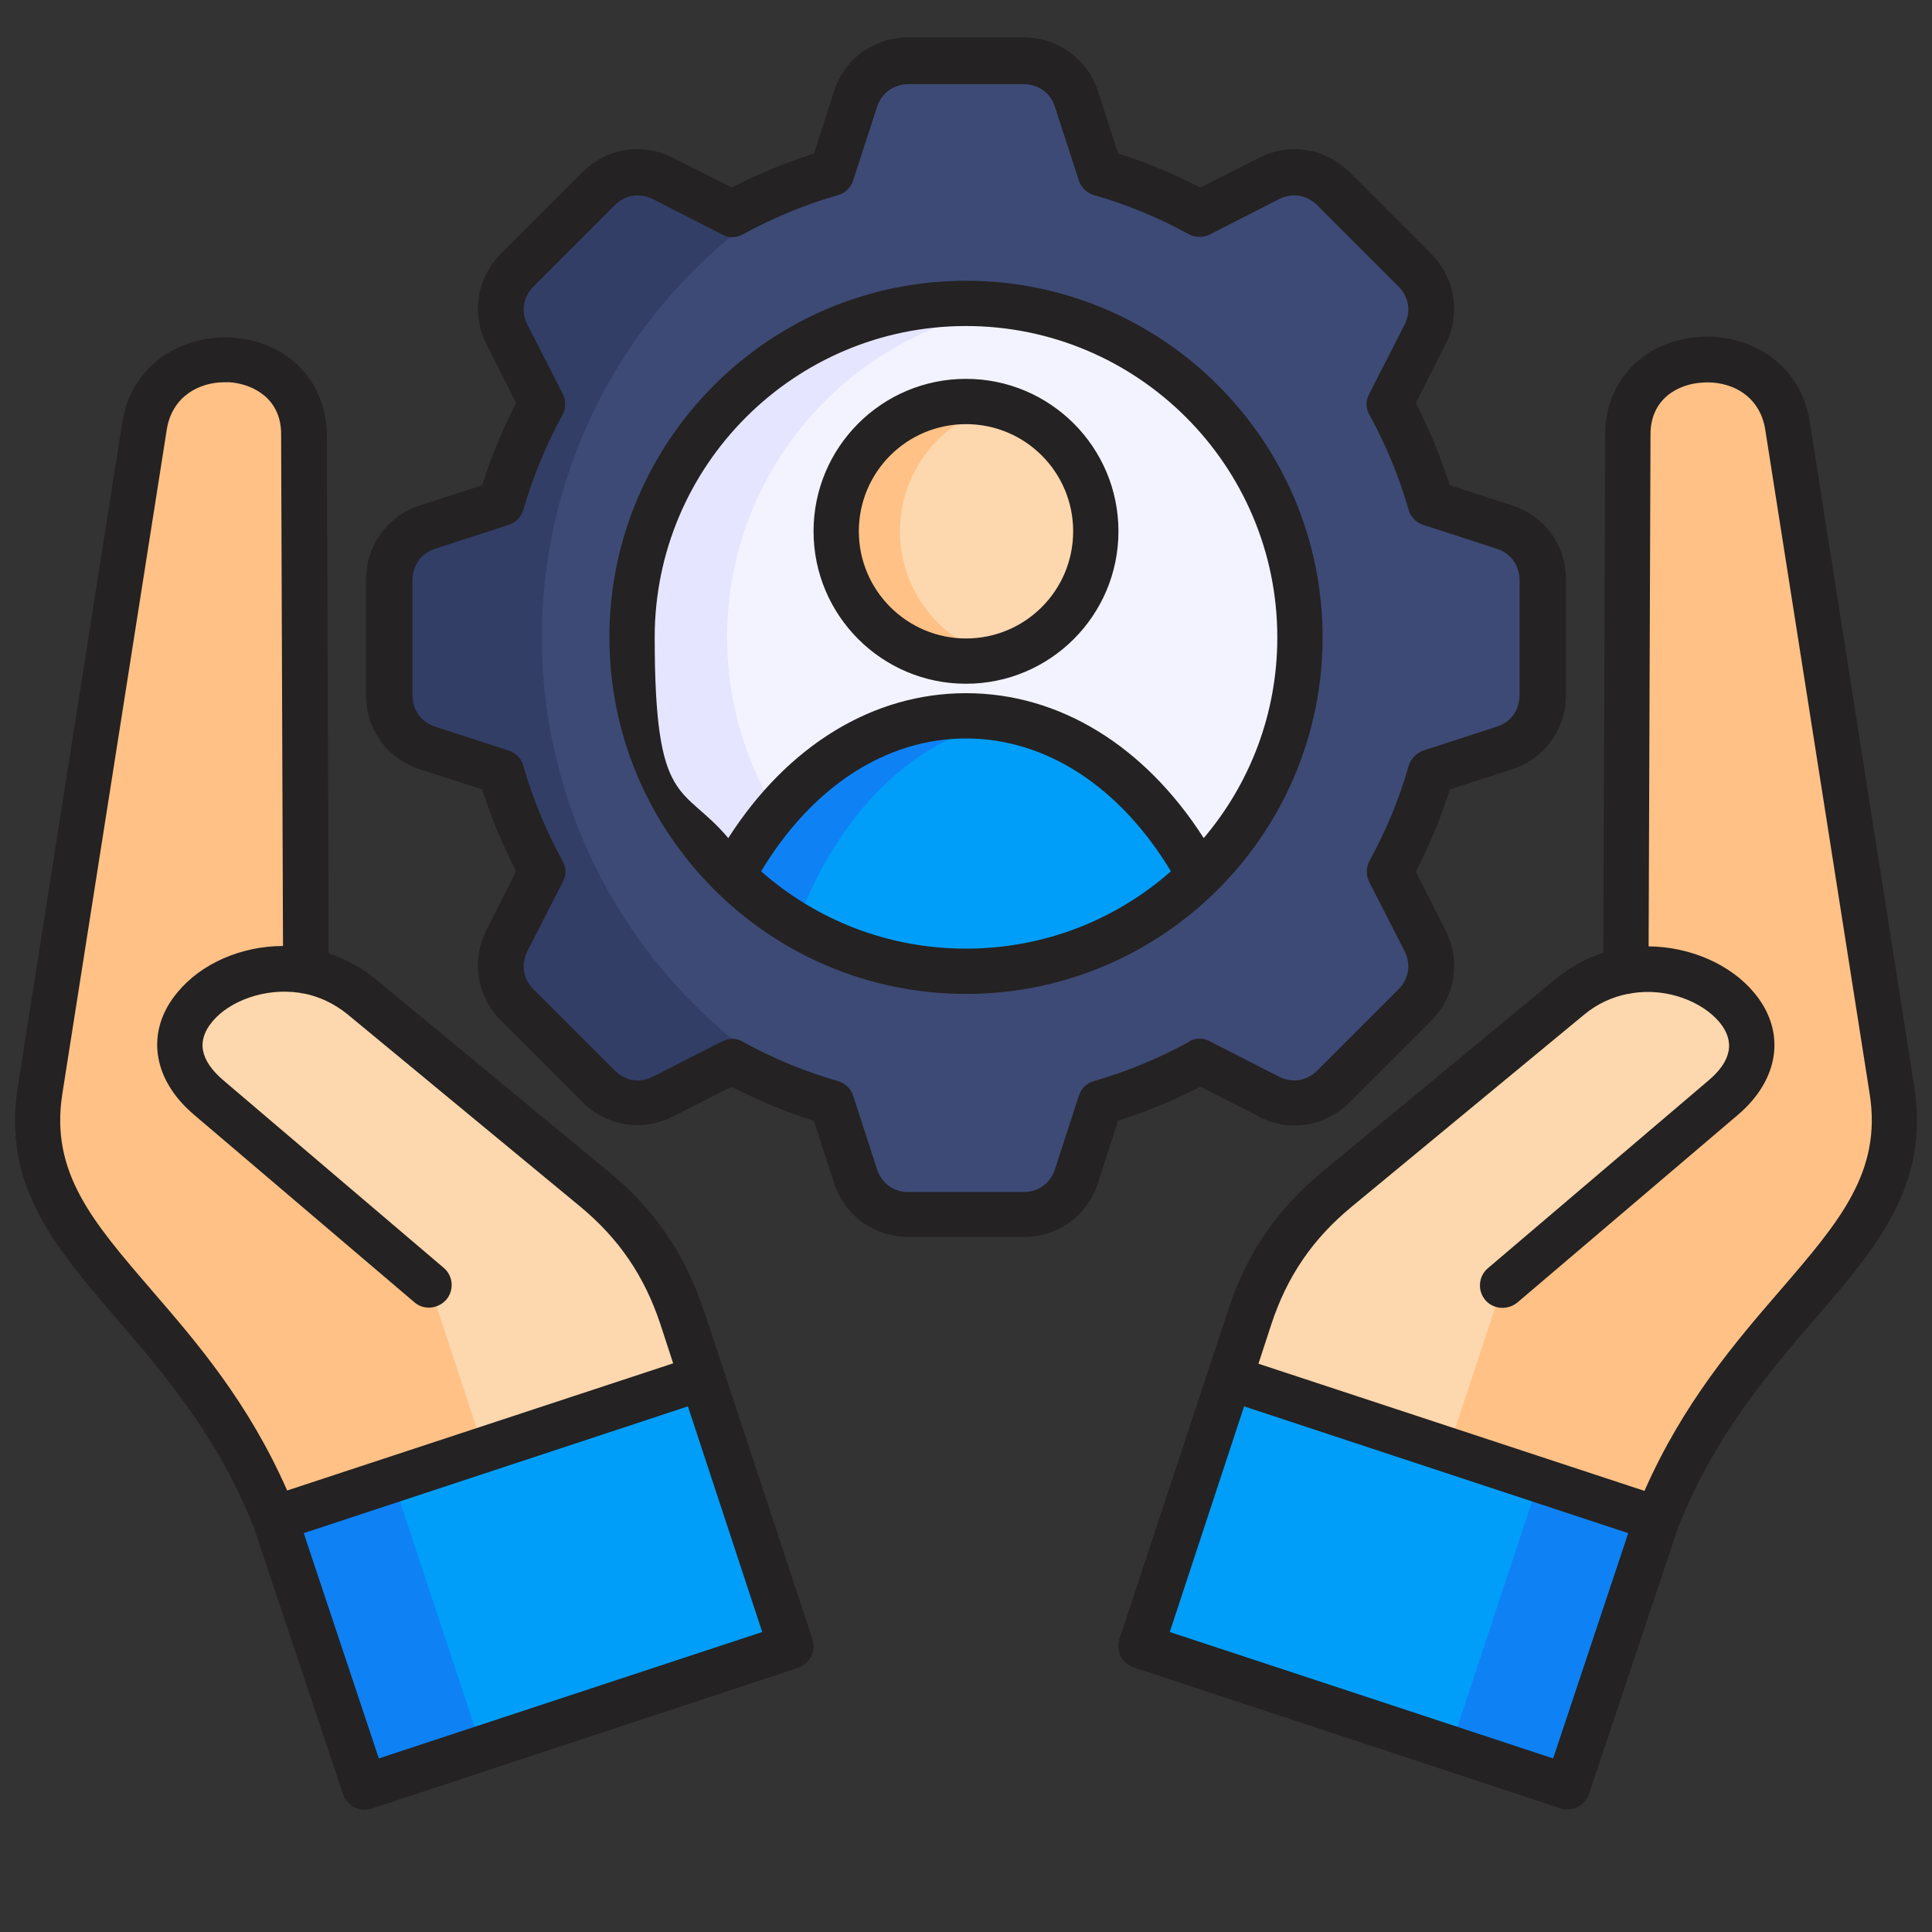
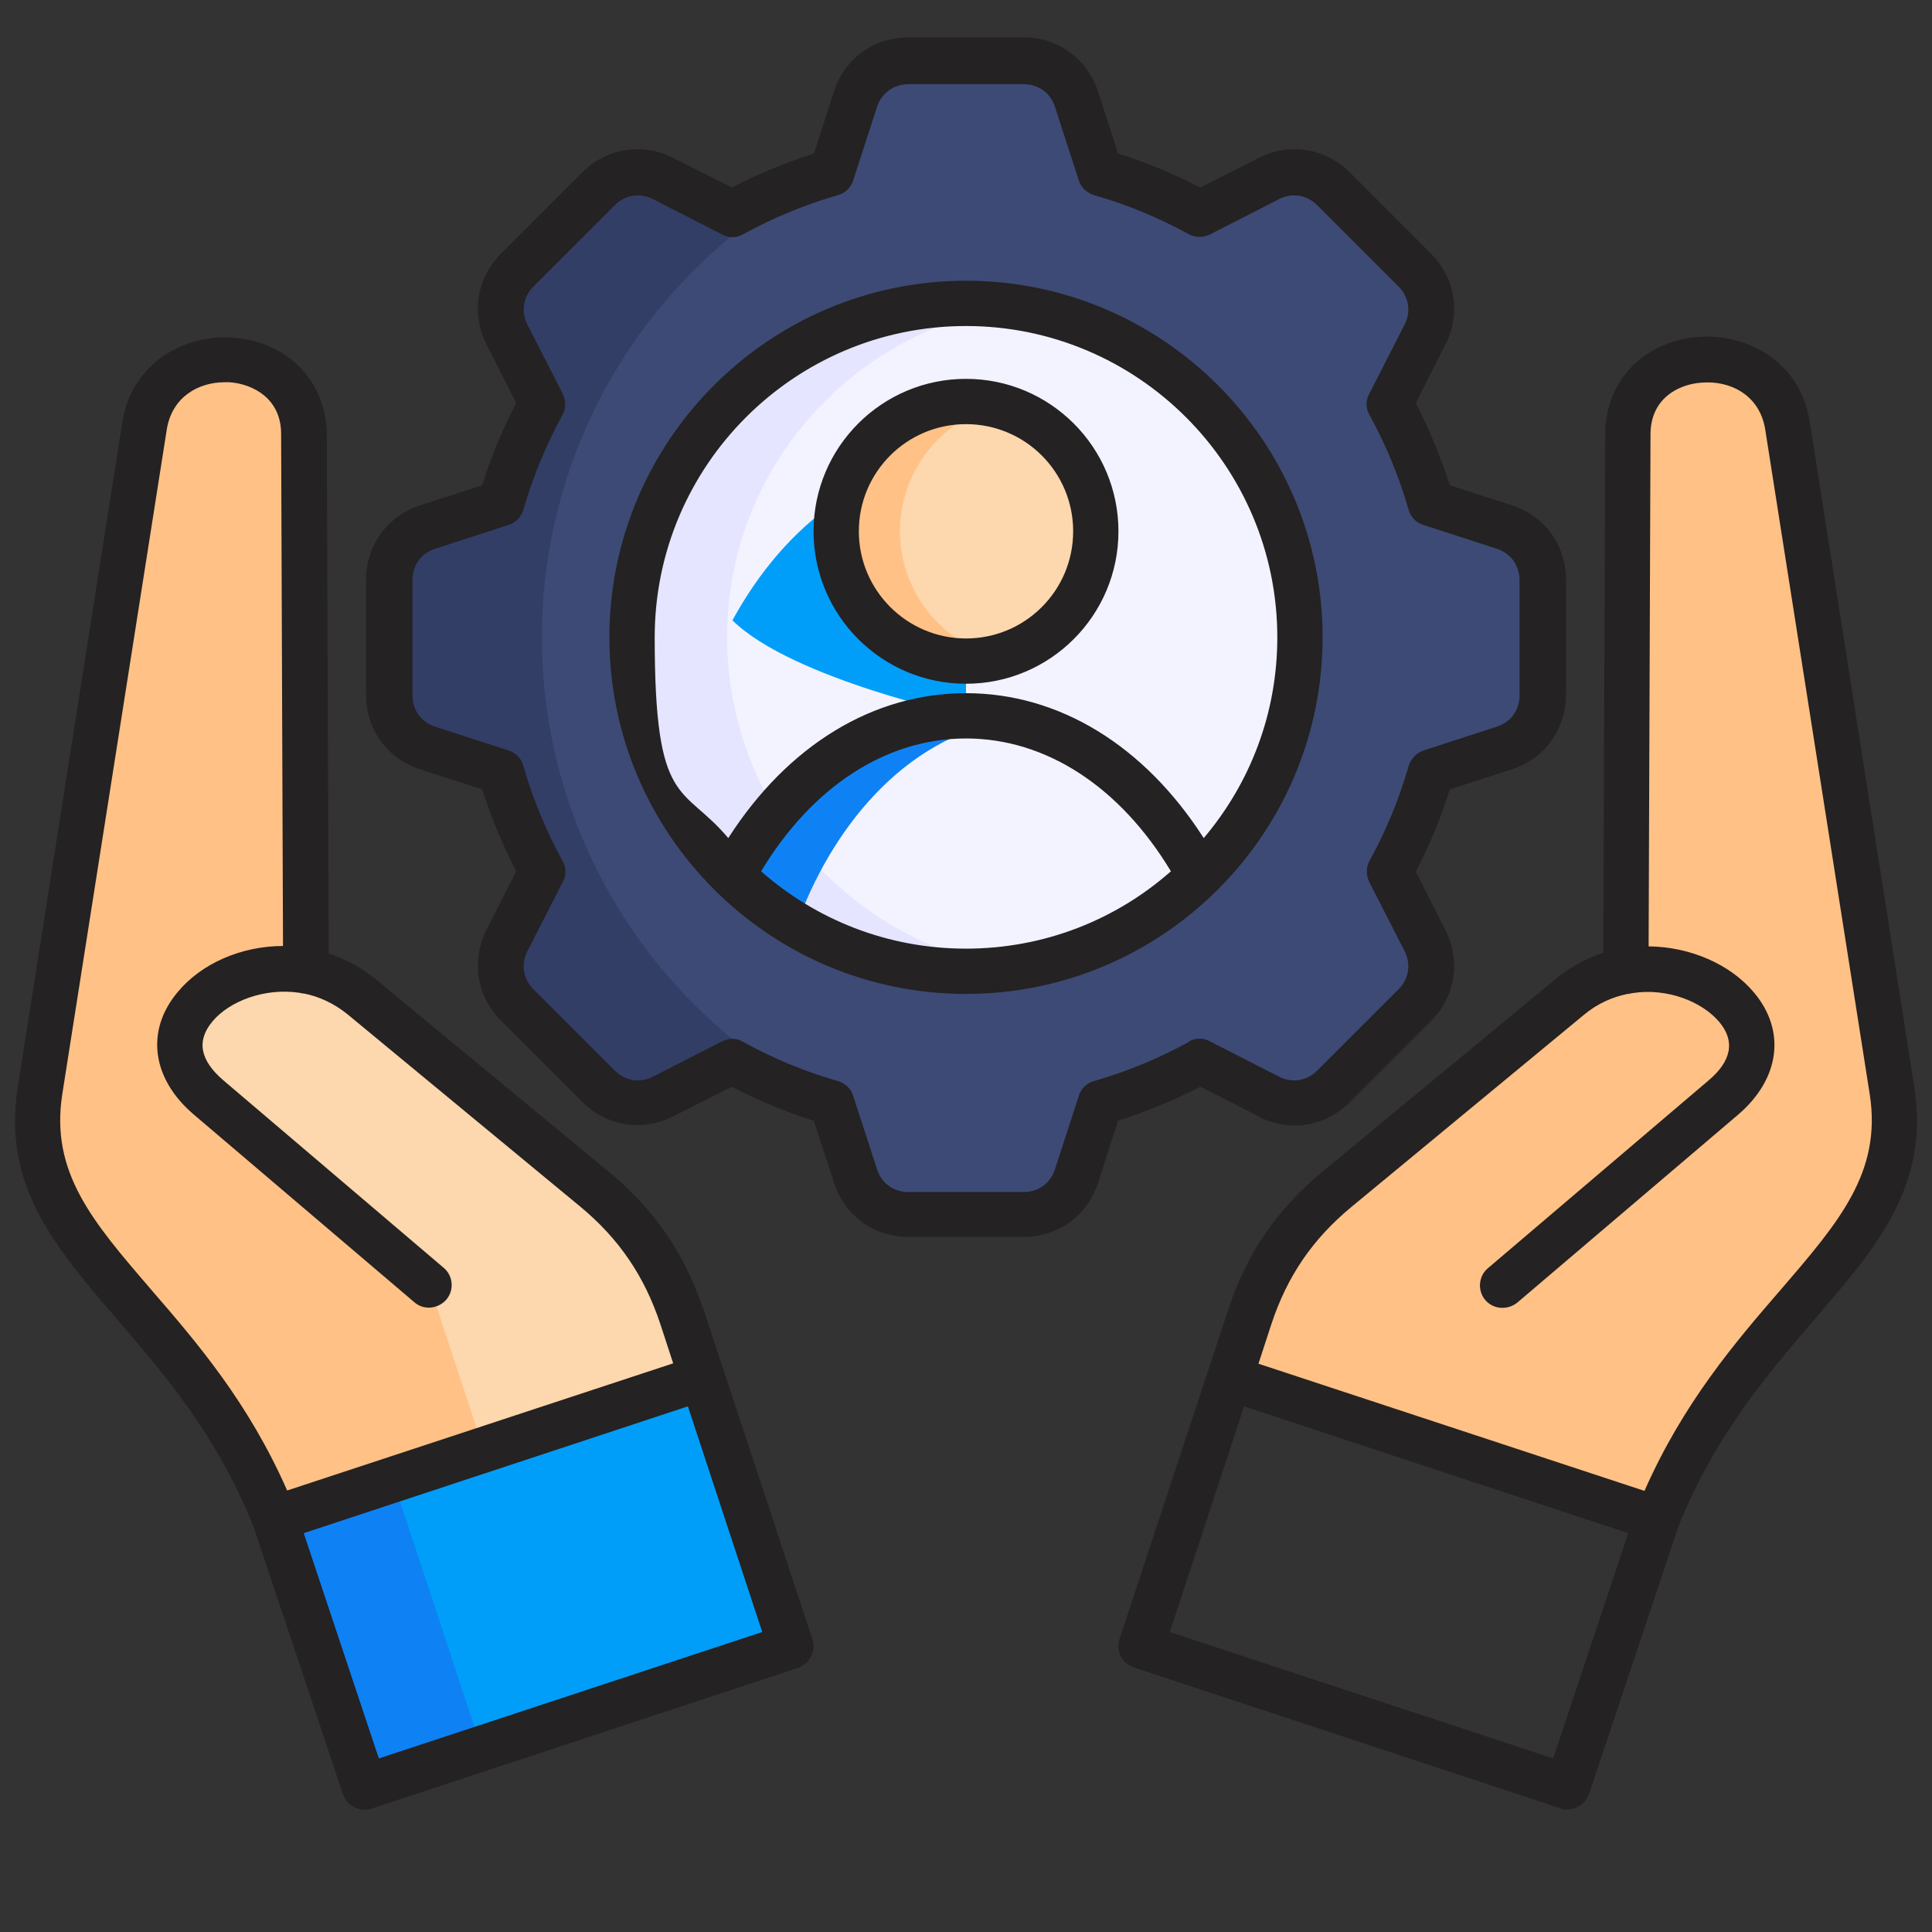
<svg xmlns="http://www.w3.org/2000/svg" id="Layer_1" version="1.1" viewBox="0 0 512 512">
  <rect x="0" y="0" width="512" height="512" fill="#333333" stroke="none" />
  <defs>
    <style>
      .st0 {
        fill: #242222;
      }

      .st0, .st1, .st2, .st3, .st4, .st5, .st6, .st7 {
        fill-rule: evenodd;
      }

      .st8, .st5 {
        fill: #ffc186;
      }

      .st1 {
        fill: #0e82f5;
      }

      .st2 {
        fill: #3d4a75;
      }

      .st3 {
        fill: #323e66;
      }

      .st9 {
        fill: #e5e5ff;
      }

      .st4 {
        fill: #009ef9;
      }

      .st6 {
        fill: #fdd7ad;
      }

      .st7 {
        fill: #f3f3ff;
      }
    </style>
  </defs>
  <g>
    <path class="st2" d="M379.4,204.6c-2.7,9.3-6.4,18.1-11,26.4l2.4,4.6,6.9,13.6c3,5.8,1.9,12.6-2.7,17.2l-10.8,10.8-10.8,10.8c-4.6,4.6-11.4,5.7-17.2,2.7l-13.6-6.9-4.6-2.4c-8.3,4.6-17.1,8.3-26.4,11l-1.6,4.9-4.7,14.5c-2,6.2-7.6,10.2-14.1,10.2h-30.4c-6.5,0-12.1-4-14.1-10.2l-4.7-14.5-1.6-4.9c-9.3-2.7-18.1-6.4-26.4-11l-4.6,2.4-13.6,6.9c-5.8,3-12.6,1.9-17.2-2.7l-10.8-10.8-10.8-10.8c-4.6-4.6-5.7-11.4-2.7-17.2l6.9-13.6,2.4-4.6c-4.6-8.3-8.3-17.1-11-26.4l-4.9-1.6-14.5-4.7c-6.2-2-10.2-7.6-10.2-14.1v-30.4c0-6.5,4-12.1,10.2-14.1l14.5-4.7,4.9-1.6c2.7-9.3,6.4-18.1,11-26.4l-2.4-4.6-6.9-13.6c-3-5.8-1.9-12.6,2.7-17.2l10.8-10.8,10.8-10.8c4.6-4.6,11.4-5.7,17.2-2.7l13.6,6.9,4.6,2.4c8.3-4.6,17.1-8.3,26.4-11l1.6-4.9,4.7-14.5c2-6.2,7.6-10.2,14.1-10.2h30.4c6.5,0,12.1,4,14.1,10.2l4.7,14.5,1.6,4.9c9.3,2.7,18.1,6.4,26.4,11l4.6-2.4,13.6-6.9c5.8-3,12.6-1.9,17.2,2.7l10.8,10.8,10.8,10.8c4.6,4.6,5.7,11.4,2.7,17.2l-6.9,13.6-2.4,4.6c4.6,8.3,8.3,17.1,11,26.4l4.9,1.6,14.5,4.7c6.2,2,10.2,7.6,10.2,14.1v30.4c0,6.5-4,12.1-10.2,14.1l-14.5,4.7-4.9,1.6h0Z" />
    <path class="st3" d="M220.4,292.3c-9.3-2.7-18.1-6.4-26.4-11l-4.6,2.4-13.6,6.9c-5.8,3-12.6,1.9-17.2-2.7l-10.8-10.8-10.8-10.8c-4.6-4.6-5.7-11.4-2.7-17.2l6.9-13.6,2.4-4.6c-4.6-8.3-8.3-17.1-11-26.4l-4.9-1.6-14.5-4.7c-6.2-2-10.2-7.6-10.2-14.1v-30.4c0-6.5,4-12.1,10.2-14.1l14.5-4.7,4.9-1.6c2.7-9.3,6.4-18.1,11-26.4l-2.4-4.6-6.9-13.6c-3-5.8-1.9-12.6,2.7-17.2l10.8-10.8,10.8-10.8c4.6-4.6,11.4-5.7,17.2-2.7l13.6,6.9,4.6,2.4c8.3-4.6,17.1-8.3,26.4-11-47,23.1-76.8,71-76.8,123.4s29.8,100.2,76.8,123.4h0Z" />
    <circle class="st9" cx="256" cy="169" r="88.5" transform="translate(-44.5 230.5) rotate(-45)" />
    <path class="st7" d="M268.6,81.3c42.9,6.1,75.9,43,75.9,87.6s-33,81.5-75.9,87.6c-42.9-6.1-75.9-43-75.9-87.6s33-81.5,75.9-87.6h0Z" />
-     <path class="st4" d="M256,189.7c25.4,0,48,16.7,61.9,42.4-16,15.6-37.8,25.3-61.9,25.3s-46-9.7-61.9-25.3c14-25.7,36.5-42.4,61.9-42.4Z" />
+     <path class="st4" d="M256,189.7s-46-9.7-61.9-25.3c14-25.7,36.5-42.4,61.9-42.4Z" />
    <path class="st1" d="M256,189.7c3.9,0,7.8.4,11.6,1.2-28.4,4.3-47.7,29.6-56.5,54.3-6.2-3.7-11.9-8.1-17.1-13.1,14-25.7,36.5-42.4,61.9-42.4h0Z" />
    <circle class="st8" cx="256" cy="140.7" r="34.4" transform="translate(85.1 377.7) rotate(-83)" />
    <g>
      <path class="st6" d="M264.4,107.5c14.9,3.8,25.9,17.3,25.9,33.3s-11,29.6-25.9,33.3c-14.9-3.8-25.9-17.3-25.9-33.3s11-29.6,25.9-33.3h0Z" />
-       <path class="st4" d="M302.5,436.3l112.9,37.2c7.9-23.8,15.7-47.2,23.6-71.1l-113-37.3c-7.8,23.7-15.6,47.4-23.5,71.1h0Z" />
-       <path class="st1" d="M384.4,463.3l31,10.2c7.9-23.8,15.7-47.2,23.6-71.1l-31.1-10.3-23.5,71.1h0Z" />
      <path class="st5" d="M345.7,371.7l93.4,30.8c22.9-57.4,68.7-71.6,62.2-113.4l-27.6-176.1c-3.9-24.7-42.2-22.7-42.3,2.2l-.4,103.8v38.4c-5.3.9-10.4,3.1-15,6.9l-61.5,50.9c-11.3,9.3-18.6,20.1-23.2,33.9l-5.3,16.1,19.7,6.5h0Z" />
-       <path class="st6" d="M398.2,340.5l-14.4,43.7-38.1-12.6-19.7-6.5,5.3-16.1c4.6-13.9,11.9-24.6,23.2-33.9l61.5-50.9c24.7-20.5,65.1,5.8,40.6,26.6l-58.4,49.6h0Z" />
      <path class="st4" d="M209.5,436.3l-112.9,37.2c-7.9-23.8-15.7-47.2-23.6-71.1l113-37.3c7.8,23.7,15.6,47.4,23.5,71.1h0Z" />
      <path class="st1" d="M127.6,463.3l-31,10.2c-7.9-23.8-15.7-47.2-23.6-71.1l31.1-10.3,23.5,71.1h0Z" />
      <path class="st5" d="M166.3,371.7l-93.4,30.8c-22.9-57.4-68.7-71.6-62.2-113.4l27.6-176.1c3.9-24.7,42.2-22.7,42.3,2.2l.4,103.8v38.4c5.3.9,10.4,3.1,15,6.9l61.5,50.9c11.3,9.3,18.6,20.1,23.2,33.9l5.3,16.1-19.7,6.5h0Z" />
      <path class="st6" d="M113.8,340.5l14.4,43.7,38.1-12.6,19.7-6.5-5.3-16.1c-4.6-13.9-11.9-24.6-23.2-33.9l-61.5-50.9c-24.7-20.5-65.1,5.8-40.6,26.6l58.4,49.6h0Z" />
    </g>
  </g>
  <path class="st0" d="M256,169.2c-15.6,0-28.4-12.7-28.4-28.4s12.7-28.4,28.4-28.4,28.4,12.7,28.4,28.4-12.7,28.4-28.4,28.4h0ZM256,100.4c-22.3,0-40.4,18.1-40.4,40.4s18.1,40.4,40.4,40.4,40.4-18.1,40.4-40.4-18.1-40.4-40.4-40.4ZM256,183.7c24.7,0,47.3,13.9,63,38.4,12.2-14.4,19.5-32.9,19.5-53.2,0-45.5-37-82.5-82.5-82.5s-82.5,37-82.5,82.5,7.4,38.8,19.5,53.2c15.7-24.5,38.3-38.4,63-38.4h0ZM256,251.4c-20.8,0-39.8-7.7-54.3-20.5,13.5-22.4,33.1-35.2,54.3-35.2s40.8,12.8,54.3,35.2c-14.5,12.8-33.5,20.5-54.3,20.5ZM350.5,168.9c0-52.1-42.4-94.5-94.5-94.5s-94.5,42.4-94.5,94.5,42.4,94.5,94.5,94.5,94.5-42.4,94.5-94.5ZM315.1,276c1.7-1,3.9-1,5.6,0l18.2,9.3c3.5,1.8,7.4,1.2,10.2-1.6l21.5-21.5c2.8-2.8,3.4-6.7,1.6-10.2l-9.3-18.2c-.9-1.8-.9-3.9,0-5.6,4.4-8,7.9-16.4,10.4-25.2.6-1.9,2-3.4,3.9-4.1l19.4-6.3c3.8-1.2,6.1-4.4,6.1-8.4v-30.4c0-3.9-2.3-7.2-6.1-8.4l-19.4-6.3c-1.9-.6-3.4-2.1-3.9-4-2.5-8.7-6-17.2-10.4-25.2-1-1.7-1-3.8,0-5.6l9.3-18.2c1.8-3.5,1.2-7.4-1.6-10.2l-21.5-21.5c-2.8-2.8-6.7-3.4-10.2-1.6l-18.2,9.3c-1.8.9-3.9.9-5.6,0-8-4.4-16.4-7.9-25.2-10.4-1.9-.6-3.4-2-4-3.9l-6.3-19.4c-1.2-3.8-4.4-6.1-8.4-6.1h-30.4c-3.9,0-7.2,2.3-8.4,6.1l-6.3,19.4c-.6,1.9-2.1,3.4-4,3.9-8.7,2.5-17.2,6-25.2,10.4-1.7,1-3.9,1-5.6,0l-18.2-9.3c-3.5-1.8-7.4-1.2-10.2,1.6l-21.5,21.5c-2.8,2.8-3.4,6.7-1.6,10.2l9.3,18.2c.9,1.8.9,3.9,0,5.6-4.4,8-7.9,16.5-10.4,25.2-.6,1.9-2,3.4-3.9,4l-19.4,6.3c-3.8,1.2-6.1,4.4-6.1,8.4v30.4c0,4,2.3,7.2,6.1,8.4l19.4,6.3c1.9.6,3.4,2.1,3.9,4.1,2.5,8.7,6,17.2,10.4,25.2,1,1.7,1,3.9,0,5.6l-9.3,18.2c-1.8,3.5-1.2,7.4,1.6,10.2l21.5,21.5c2.8,2.8,6.7,3.4,10.2,1.6l18.2-9.3c.9-.4,1.8-.7,2.7-.7s2,.2,2.9.8c8,4.4,16.4,7.9,25.2,10.4,1.9.6,3.4,2,4,3.9l6.3,19.4c1.2,3.8,4.4,6.1,8.4,6.1h30.4c4,0,7.2-2.3,8.4-6.1l6.3-19.4c.6-1.9,2.1-3.4,4-3.9,8.7-2.5,17.2-6,25.2-10.4h0ZM333.5,295.9c8.2,4.2,17.7,2.7,24.2-3.8l21.5-21.5c6.5-6.5,8-16,3.8-24.2l-7.8-15.4c3.6-7,6.7-14.3,9-21.8l16.4-5.3c8.7-2.8,14.4-10.6,14.4-19.8v-30.4c0-9.2-5.6-17-14.4-19.8l-16.4-5.3c-2.4-7.5-5.4-14.8-9-21.8l7.8-15.4c4.2-8.2,2.7-17.7-3.8-24.2l-21.5-21.5c-6.5-6.5-16-8-24.2-3.8l-15.4,7.8c-7-3.6-14.3-6.7-21.8-9l-5.3-16.4c-2.8-8.7-10.6-14.4-19.8-14.4h-30.4c-9.2,0-17,5.6-19.8,14.4l-5.3,16.4c-7.5,2.4-14.8,5.4-21.8,9l-15.4-7.8c-8.2-4.2-17.7-2.7-24.2,3.8l-21.5,21.5c-6.5,6.5-8,16-3.8,24.2l7.8,15.4c-3.6,7-6.7,14.3-9,21.8l-16.4,5.3c-8.7,2.8-14.4,10.6-14.4,19.8v30.4c0,9.2,5.6,17,14.4,19.8l16.4,5.3c2.4,7.5,5.4,14.8,9,21.7l-7.8,15.4c-4.2,8.2-2.7,17.7,3.8,24.2l21.5,21.5c6.5,6.5,16,8,24.2,3.8l15.4-7.8c7,3.6,14.3,6.7,21.8,9l5.3,16.4c2.8,8.7,10.6,14.4,19.8,14.4h30.4c9.2,0,17-5.6,19.8-14.4l5.3-16.4c7.5-2.4,14.8-5.4,21.8-9l15.4,7.8h0ZM100.4,466l-19.9-59.7,101.8-33.6,19.7,59.8-101.6,33.5ZM40.1,341.8c-15.6-18.1-26.8-31.1-23.6-51.8l27.7-176.2c1.4-8.7,8.5-12.5,15.3-12.5s1,0,1.4,0c6.3.5,13.6,4.4,13.6,13.7l.5,135.7c-11.1,0-21.7,4.7-27.9,12.2-8.6,10.2-6.9,23,4.3,32.5l58.4,49.7c2.5,2.2,6.3,1.8,8.5-.7,2.1-2.5,1.8-6.3-.7-8.4l-58.4-49.7c-6.2-5.3-7.2-10.5-2.9-15.6,4.4-5.3,13.7-9,23.1-7.6.4.1.8.2,1.2.2,4,.8,7.9,2.6,11.5,5.5l61.6,50.9c10.3,8.5,17.1,18.5,21.3,31.2l3.4,10.4-102.3,33.7c-10.3-23.4-23.9-39.2-36.1-53.3h0ZM186.5,347.2l28.8,87.2c1,3.2-.7,6.5-3.8,7.6l-113,37.3c-.6.2-1.3.3-1.9.3-2.5,0-4.8-1.6-5.7-4.1l-23.7-70.9c-9.7-24.3-23.8-40.6-36.2-55-16.3-19-30.4-35.3-26.3-61.4l27.7-176.2c2.5-16.1,16.8-23.5,29.5-22.5,14.5,1.1,24.6,11.7,24.7,25.7l.5,137.5c4.4,1.4,8.8,3.7,12.7,7l61.6,50.9c12.2,10.1,20.1,21.7,25.1,36.7h0ZM471.9,341.8c-12.2,14.1-25.8,30-36.1,53.3l-102.3-33.7,3.4-10.4c4.2-12.8,11-22.7,21.3-31.2l61.6-50.9c3.6-3,7.6-4.7,11.5-5.5.4,0,.8-.1,1.2-.2,9.4-1.5,18.6,2.3,23.1,7.6,4.3,5.1,3.3,10.4-2.9,15.6l-58.4,49.7c-2.5,2.1-2.8,5.9-.7,8.4,2.1,2.5,5.9,2.8,8.5.7l58.4-49.7c11.2-9.5,12.9-22.3,4.3-32.5-6.2-7.4-16.8-12.1-27.9-12.2l.5-135.7c0-9.4,7.3-13.3,13.6-13.7,7.3-.6,15.3,3.1,16.8,12.4l27.7,176.2c3.2,20.6-8,33.7-23.6,51.8h0ZM411.6,466l19.9-59.7-101.8-33.6-19.7,59.8,101.6,33.5ZM507.3,288.1c4.1,26.1-10,42.5-26.3,61.4-12.4,14.4-26.4,30.7-36.2,55l-23.7,70.9c-.8,2.5-3.2,4.1-5.7,4.1s-1.3-.1-1.9-.3l-113-37.3c-3.1-1-4.9-4.4-3.8-7.6l28.8-87.2c4.9-15,12.9-26.6,25.1-36.7l61.6-50.9c4-3.3,8.3-5.6,12.7-7l.5-137.5c0-14,10.2-24.6,24.7-25.7,12.8-1,27,6.4,29.5,22.5l27.7,176.2h0Z" />
</svg>